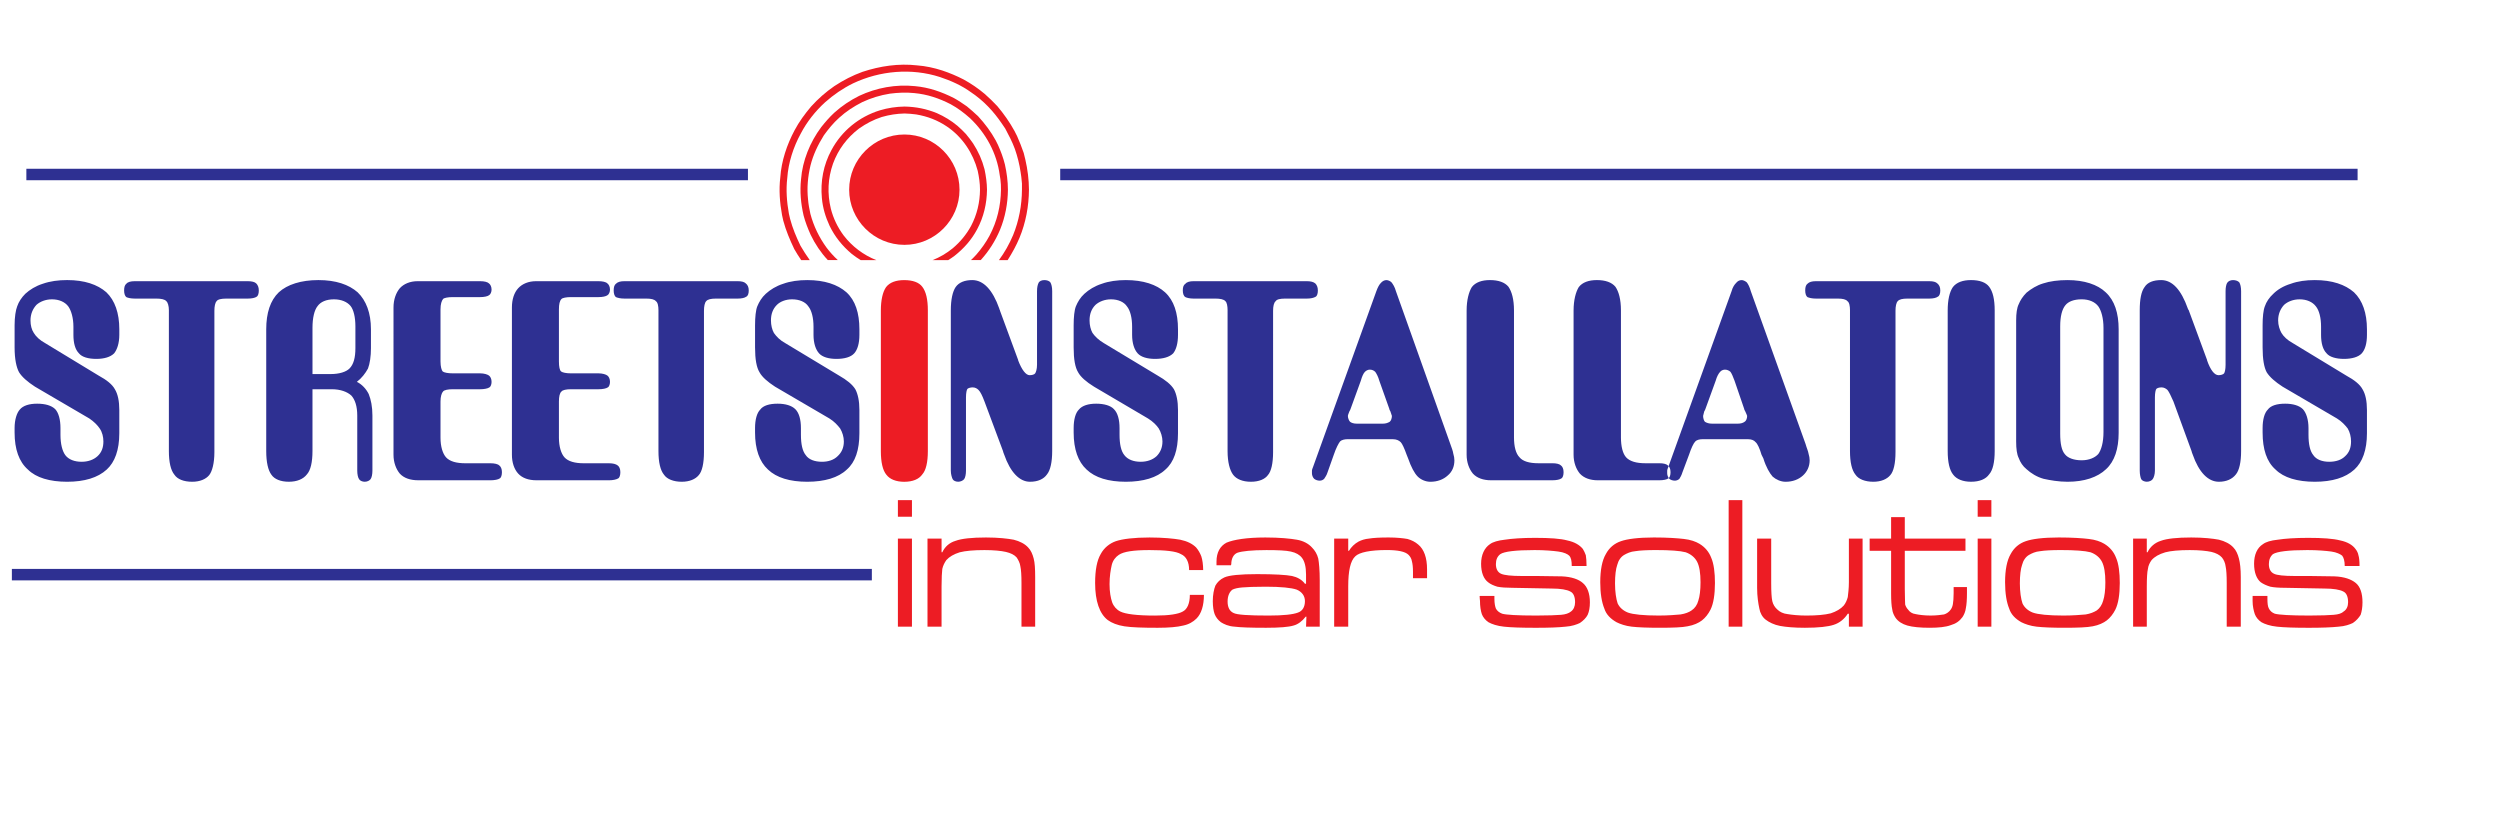
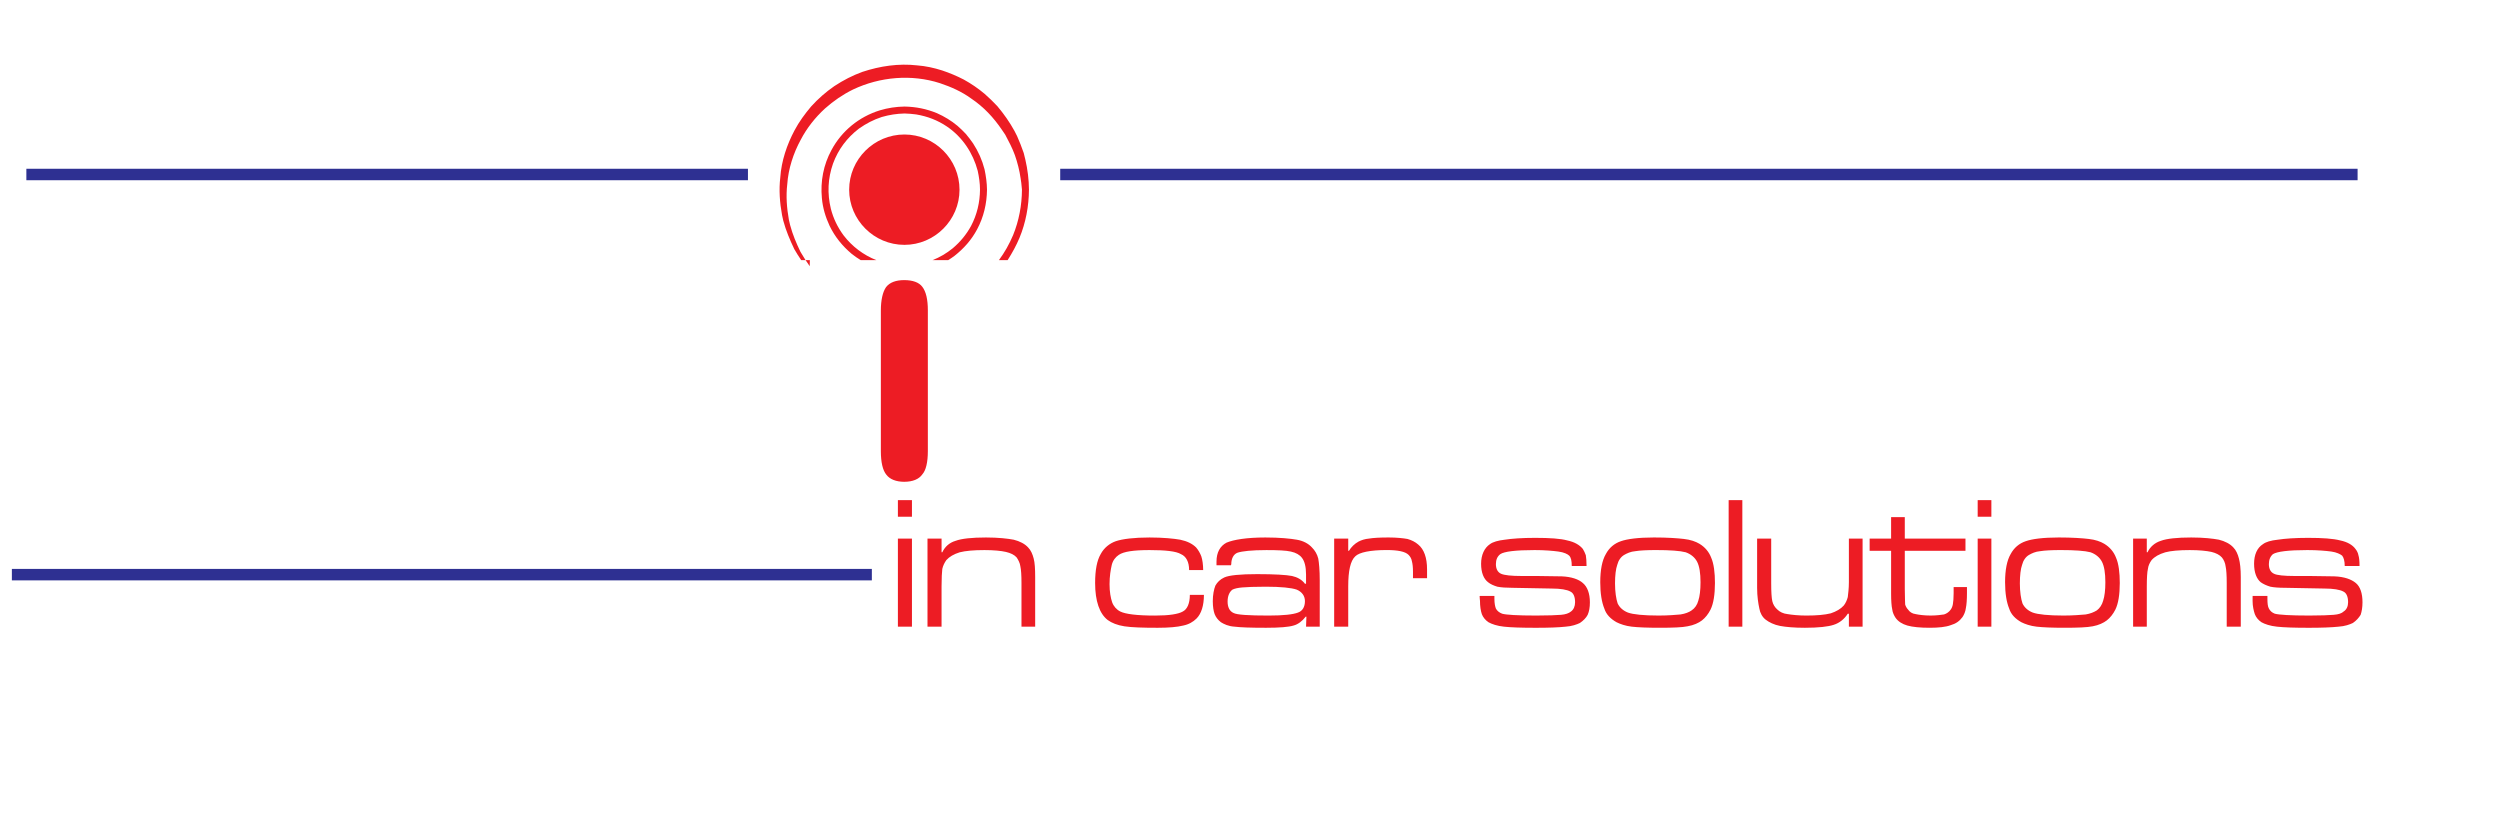
<svg xmlns="http://www.w3.org/2000/svg" version="1.1" id="Layer_1" x="0px" y="0px" viewBox="0 0 279 92" enable-background="new 0 0 279 92" xml:space="preserve">
-   <path fill-rule="evenodd" clip-rule="evenodd" fill="#2E3092" d="M264.152,36.708v0.661c0,0.95-0.206,1.652-0.578,2.065  s-1.115,0.619-1.982,0.619c-0.867,0-1.611-0.206-1.942-0.619c-0.412-0.413-0.619-1.115-0.619-2.065v-0.908  c0-0.991-0.207-1.817-0.578-2.271c-0.372-0.496-1.032-0.785-1.817-0.785c-0.703,0-1.322,0.248-1.734,0.619  c-0.413,0.454-0.661,1.032-0.661,1.735c0,0.536,0.165,1.032,0.372,1.403c0.248,0.413,0.702,0.826,1.239,1.115l5.988,3.635  c0.908,0.495,1.528,0.991,1.817,1.528c0.33,0.537,0.495,1.322,0.495,2.312v2.602c0,1.858-0.495,3.222-1.404,4.048  c-0.991,0.908-2.478,1.362-4.418,1.362c-1.941,0-3.469-0.454-4.377-1.362c-0.991-0.868-1.445-2.271-1.445-4.13v-0.496  c0-0.949,0.206-1.693,0.578-2.064c0.33-0.455,1.032-0.661,1.941-0.661c0.867,0,1.57,0.206,1.983,0.619  c0.372,0.413,0.619,1.157,0.619,2.106v0.744c0,1.032,0.164,1.817,0.536,2.271c0.331,0.495,0.991,0.743,1.776,0.743  c0.743,0,1.362-0.206,1.775-0.619c0.455-0.413,0.661-0.949,0.661-1.651c0-0.496-0.124-1.032-0.372-1.446  c-0.29-0.371-0.661-0.784-1.198-1.115l-6.07-3.551c-0.826-0.537-1.445-1.074-1.776-1.611c-0.289-0.536-0.454-1.445-0.454-2.767  v-2.478c0-0.909,0.082-1.693,0.248-2.106c0.165-0.496,0.495-0.991,0.95-1.404c0.454-0.454,1.115-0.867,1.941-1.115  c0.785-0.29,1.693-0.413,2.684-0.413c1.941,0,3.386,0.495,4.377,1.362c0.95,0.909,1.445,2.312,1.445,4.13V36.708 M242.553,44.802  c-0.289-0.661-0.495-1.074-0.661-1.28c-0.165-0.165-0.413-0.29-0.661-0.29c-0.29,0-0.496,0.083-0.578,0.165  c-0.082,0.083-0.165,0.455-0.165,0.95v8.176c0,0.413-0.123,0.785-0.248,0.95c-0.124,0.165-0.372,0.289-0.661,0.289  c-0.248,0-0.537-0.123-0.619-0.289c-0.083-0.165-0.165-0.537-0.165-0.95V34.643c0-1.239,0.165-2.106,0.537-2.602  c0.33-0.536,0.99-0.784,1.858-0.784c1.239,0,2.229,1.074,2.973,3.18c0,0.082,0.123,0.165,0.123,0.248l2.024,5.493v0.041  c0.372,1.074,0.826,1.652,1.28,1.652c0.248,0,0.537-0.083,0.619-0.206c0.083-0.124,0.165-0.454,0.165-0.95v-8.218  c0-0.455,0.082-0.744,0.165-0.909c0.124-0.206,0.372-0.33,0.661-0.33s0.537,0.082,0.702,0.248c0.124,0.206,0.206,0.536,0.206,0.991  v17.84c0,1.239-0.206,2.147-0.577,2.601c-0.413,0.537-1.074,0.826-1.9,0.826c-1.197,0-2.229-1.032-2.932-3.056  c-0.041-0.123-0.123-0.289-0.123-0.371L242.553,44.802z M225.003,48.932V35.759c0-0.785,0.082-1.404,0.289-1.817  c0.165-0.413,0.454-0.867,0.867-1.281c0.496-0.413,1.157-0.826,1.858-1.032c0.743-0.248,1.693-0.371,2.725-0.371  c1.858,0,3.345,0.495,4.253,1.362c0.991,0.909,1.446,2.312,1.446,4.13v11.563c0,1.776-0.455,3.18-1.404,4.047  c-0.95,0.909-2.437,1.404-4.295,1.404c-0.991,0-1.941-0.165-2.684-0.33c-0.743-0.207-1.403-0.619-1.9-1.074  c-0.413-0.33-0.702-0.784-0.867-1.239c-0.206-0.413-0.289-1.032-0.289-1.858V48.932z M234.749,48.23V36.584  c0-1.074-0.249-1.941-0.578-2.395c-0.372-0.496-1.032-0.785-1.858-0.785c-0.868,0-1.487,0.248-1.817,0.661  c-0.372,0.454-0.578,1.239-0.578,2.355v11.975c0,1.116,0.165,1.9,0.537,2.312c0.33,0.413,0.99,0.661,1.858,0.661  c0.826,0,1.487-0.289,1.858-0.702C234.5,50.212,234.749,49.386,234.749,48.23z M217.363,50.294V34.643  c0-1.156,0.206-2.065,0.577-2.602c0.414-0.536,1.116-0.784,2.024-0.784c0.95,0,1.652,0.248,2.024,0.743  c0.413,0.537,0.619,1.404,0.619,2.643v15.693c0,1.239-0.206,2.147-0.619,2.601c-0.372,0.537-1.074,0.826-2.024,0.826  c-0.908,0-1.61-0.289-1.982-0.785c-0.413-0.495-0.619-1.403-0.619-2.642V50.294z M206.46,34.643c0-0.495-0.082-0.908-0.289-1.032  c-0.165-0.206-0.537-0.289-1.074-0.289h-2.437c-0.454,0-0.744-0.083-0.95-0.165c-0.165-0.124-0.248-0.413-0.248-0.744  c0-0.372,0.082-0.619,0.248-0.743c0.206-0.206,0.496-0.29,0.95-0.29h12.637c0.454,0,0.743,0.083,0.908,0.248  c0.206,0.165,0.331,0.413,0.331,0.785c0,0.331-0.083,0.619-0.29,0.703c-0.164,0.123-0.495,0.206-0.949,0.206h-2.437  c-0.537,0-0.908,0.082-1.074,0.289c-0.165,0.165-0.248,0.578-0.248,1.074V50.46c0,1.239-0.207,2.148-0.578,2.561  c-0.372,0.454-1.032,0.743-1.9,0.743c-0.909,0-1.652-0.289-1.983-0.785c-0.413-0.495-0.619-1.403-0.619-2.642V34.643z   M190.024,49.014c-0.372,0-0.661,0.083-0.826,0.249c-0.206,0.206-0.454,0.743-0.703,1.487l-0.743,1.982  c-0.082,0.29-0.248,0.578-0.331,0.703c-0.123,0.123-0.33,0.206-0.495,0.206c-0.248,0-0.495-0.083-0.619-0.206  c-0.165-0.165-0.248-0.413-0.248-0.619c0-0.083,0-0.206,0-0.29c0-0.123,0.082-0.289,0.124-0.413l7.061-19.616  c0.124-0.455,0.331-0.744,0.496-0.909c0.165-0.206,0.372-0.33,0.619-0.33c0.165,0,0.372,0.082,0.578,0.248  c0.165,0.206,0.33,0.536,0.454,0.991l6.112,17.055c0.124,0.454,0.29,0.785,0.331,1.074c0.082,0.248,0.124,0.537,0.124,0.743  c0,0.703-0.29,1.281-0.744,1.694c-0.496,0.454-1.157,0.702-1.942,0.702c-0.536,0-1.074-0.248-1.445-0.578  c-0.331-0.371-0.744-1.074-1.032-2.023l-0.206-0.413c-0.207-0.703-0.455-1.239-0.661-1.404c-0.164-0.206-0.454-0.331-0.825-0.331  H190.024z M191.056,47.28h2.891c0.331,0,0.578-0.082,0.744-0.206c0.206-0.124,0.289-0.413,0.289-0.661  c0-0.042-0.083-0.206-0.207-0.496c-0.041-0.082-0.124-0.206-0.124-0.289l-1.074-3.138c-0.165-0.454-0.331-0.826-0.454-0.991  c-0.165-0.165-0.413-0.248-0.619-0.248c-0.165,0-0.413,0.082-0.537,0.248c-0.164,0.165-0.371,0.537-0.495,0.991l-1.156,3.18  c0,0.042-0.083,0.165-0.124,0.248c-0.083,0.29-0.124,0.454-0.124,0.496c0,0.248,0.083,0.536,0.206,0.661  C190.478,47.198,190.727,47.28,191.056,47.28z M175.612,34.643c0-1.156,0.248-2.065,0.577-2.602  c0.413-0.536,1.116-0.784,2.024-0.784c0.95,0,1.652,0.248,2.065,0.743c0.372,0.537,0.619,1.404,0.619,2.643v14.165  c0,1.032,0.206,1.817,0.578,2.23c0.413,0.454,1.157,0.661,2.147,0.661h1.57c0.454,0,0.785,0.083,0.949,0.249  c0.165,0.123,0.29,0.371,0.29,0.743c0,0.331-0.083,0.619-0.248,0.702c-0.165,0.124-0.537,0.206-0.991,0.206h-6.897  c-0.825,0-1.528-0.248-1.982-0.743c-0.413-0.496-0.702-1.239-0.702-2.106V34.643z M163.676,34.643c0-1.156,0.248-2.065,0.578-2.602  c0.413-0.536,1.115-0.784,2.024-0.784c0.949,0,1.652,0.248,2.064,0.743c0.372,0.537,0.619,1.404,0.619,2.643v14.165  c0,1.032,0.207,1.817,0.62,2.23c0.371,0.454,1.115,0.661,2.106,0.661h1.569c0.454,0,0.785,0.083,0.95,0.249  c0.165,0.123,0.289,0.371,0.289,0.743c0,0.331-0.082,0.619-0.248,0.702c-0.165,0.124-0.537,0.206-0.991,0.206h-6.855  c-0.867,0-1.569-0.248-2.023-0.743c-0.413-0.496-0.703-1.239-0.703-2.106V34.643z M150.379,49.014c-0.33,0-0.661,0.083-0.826,0.249  c-0.165,0.206-0.454,0.743-0.702,1.487l-0.703,1.982c-0.082,0.29-0.289,0.578-0.371,0.703c-0.124,0.123-0.29,0.206-0.496,0.206  c-0.248,0-0.454-0.083-0.619-0.206c-0.165-0.165-0.248-0.413-0.248-0.619c0-0.083,0-0.206,0-0.29c0-0.123,0.082-0.289,0.123-0.413  l7.063-19.616c0.164-0.455,0.33-0.744,0.495-0.909c0.165-0.206,0.413-0.33,0.619-0.33c0.165,0,0.413,0.082,0.578,0.248  c0.165,0.206,0.372,0.536,0.495,0.991l6.07,17.055c0.165,0.454,0.29,0.785,0.331,1.074c0.082,0.248,0.124,0.537,0.124,0.743  c0,0.703-0.249,1.281-0.744,1.694c-0.495,0.454-1.156,0.702-1.941,0.702c-0.537,0-1.074-0.248-1.404-0.578  c-0.372-0.371-0.744-1.074-1.074-2.023l-0.165-0.413c-0.248-0.703-0.496-1.239-0.661-1.404c-0.206-0.206-0.496-0.331-0.867-0.331  H150.379z M151.411,47.28h2.932c0.289,0,0.537-0.082,0.744-0.206c0.164-0.124,0.248-0.413,0.248-0.661  c0-0.042-0.083-0.206-0.165-0.496c-0.041-0.082-0.124-0.206-0.124-0.289l-1.115-3.138c-0.123-0.454-0.33-0.826-0.454-0.991  c-0.165-0.165-0.372-0.248-0.619-0.248c-0.165,0-0.372,0.082-0.536,0.248c-0.165,0.165-0.331,0.537-0.455,0.991l-1.156,3.18  c0,0.042-0.083,0.165-0.124,0.248c-0.123,0.29-0.165,0.454-0.165,0.496c0,0.248,0.124,0.536,0.248,0.661  C150.833,47.198,151.081,47.28,151.411,47.28z M136.999,34.643c0-0.495-0.083-0.908-0.249-1.032  c-0.164-0.206-0.577-0.289-1.115-0.289h-2.437c-0.412,0-0.743-0.083-0.908-0.165c-0.206-0.124-0.289-0.413-0.289-0.744  c0-0.372,0.082-0.619,0.289-0.743c0.165-0.206,0.496-0.29,0.908-0.29h12.637c0.455,0,0.744,0.083,0.95,0.248  c0.165,0.165,0.289,0.413,0.289,0.785c0,0.331-0.082,0.619-0.248,0.703c-0.206,0.123-0.536,0.206-0.991,0.206h-2.437  c-0.536,0-0.908,0.082-1.032,0.289c-0.207,0.165-0.29,0.578-0.29,1.074V50.46c0,1.239-0.206,2.148-0.578,2.561  c-0.33,0.454-0.99,0.743-1.9,0.743c-0.908,0-1.611-0.289-1.982-0.785c-0.372-0.495-0.619-1.403-0.619-2.642V34.643z M131.465,36.708  v0.661c0,0.95-0.206,1.652-0.537,2.065c-0.413,0.413-1.115,0.619-2.023,0.619c-0.867,0-1.57-0.206-1.942-0.619  c-0.372-0.413-0.619-1.115-0.619-2.065v-0.908c0-0.991-0.206-1.817-0.577-2.271c-0.331-0.496-0.991-0.785-1.776-0.785  c-0.702,0-1.321,0.248-1.735,0.619c-0.454,0.454-0.661,1.032-0.661,1.735c0,0.536,0.124,1.032,0.331,1.403  c0.289,0.413,0.744,0.826,1.239,1.115l6.029,3.635c0.867,0.495,1.487,0.991,1.817,1.528c0.289,0.537,0.454,1.322,0.454,2.312v2.602  c0,1.858-0.454,3.222-1.404,4.048c-0.949,0.908-2.478,1.362-4.418,1.362c-1.941,0-3.428-0.454-4.377-1.362  c-0.95-0.868-1.445-2.271-1.445-4.13v-0.496c0-0.949,0.206-1.693,0.578-2.064c0.371-0.455,1.074-0.661,1.941-0.661  c0.867,0,1.611,0.206,1.982,0.619c0.413,0.413,0.62,1.157,0.62,2.106v0.744c0,1.032,0.164,1.817,0.536,2.271  c0.372,0.495,1.032,0.743,1.817,0.743c0.702,0,1.321-0.206,1.775-0.619c0.413-0.413,0.661-0.949,0.661-1.651  c0-0.496-0.165-1.032-0.413-1.446c-0.249-0.371-0.661-0.784-1.198-1.115l-6.029-3.551c-0.867-0.537-1.487-1.074-1.776-1.611  c-0.33-0.536-0.495-1.445-0.495-2.767v-2.478c0-0.909,0.082-1.693,0.248-2.106c0.206-0.496,0.495-0.991,0.95-1.404  c0.495-0.454,1.156-0.867,1.941-1.115c0.785-0.29,1.734-0.413,2.684-0.413c1.941,0,3.427,0.495,4.377,1.362  c0.991,0.909,1.445,2.312,1.445,4.13V36.708z M109.867,44.802c-0.248-0.661-0.454-1.074-0.661-1.28  c-0.165-0.165-0.372-0.29-0.661-0.29c-0.247,0-0.495,0.083-0.577,0.165c-0.083,0.083-0.165,0.455-0.165,0.95v8.176  c0,0.413-0.082,0.785-0.206,0.95c-0.124,0.165-0.413,0.289-0.661,0.289c-0.29,0-0.537-0.123-0.619-0.289  c-0.082-0.165-0.206-0.537-0.206-0.95V34.643c0-1.239,0.206-2.106,0.536-2.602c0.372-0.536,1.032-0.784,1.858-0.784  c1.239,0,2.271,1.074,3.015,3.18c0,0.082,0.082,0.165,0.082,0.248l2.024,5.493v0.041c0.413,1.074,0.867,1.652,1.28,1.652  c0.29,0,0.537-0.083,0.619-0.206c0.083-0.124,0.206-0.454,0.206-0.95v-8.218c0-0.455,0.083-0.744,0.165-0.909  c0.082-0.206,0.33-0.33,0.661-0.33c0.248,0,0.537,0.082,0.661,0.248c0.124,0.206,0.206,0.536,0.206,0.991v17.84  c0,1.239-0.206,2.147-0.577,2.601c-0.372,0.537-1.032,0.826-1.9,0.826c-1.156,0-2.188-1.032-2.89-3.056  c-0.042-0.123-0.124-0.289-0.124-0.371L109.867,44.802z M95.909,36.708v0.661c0,0.95-0.206,1.652-0.578,2.065  c-0.372,0.413-1.074,0.619-1.983,0.619c-0.867,0-1.569-0.206-1.941-0.619s-0.619-1.115-0.619-2.065v-0.908  c0-0.991-0.206-1.817-0.578-2.271c-0.33-0.496-0.991-0.785-1.816-0.785c-0.703,0-1.322,0.248-1.694,0.619  c-0.454,0.454-0.661,1.032-0.661,1.735c0,0.536,0.124,1.032,0.331,1.403c0.289,0.413,0.702,0.826,1.239,1.115l6.029,3.635  c0.867,0.495,1.487,0.991,1.817,1.528c0.289,0.537,0.454,1.322,0.454,2.312v2.602c0,1.858-0.454,3.222-1.404,4.048  c-0.95,0.908-2.478,1.362-4.419,1.362c-1.942,0-3.428-0.454-4.377-1.362c-0.95-0.868-1.445-2.271-1.445-4.13v-0.496  c0-0.949,0.206-1.693,0.577-2.064c0.331-0.455,1.032-0.661,1.942-0.661c0.867,0,1.569,0.206,1.982,0.619  c0.413,0.413,0.619,1.157,0.619,2.106v0.744c0,1.032,0.165,1.817,0.537,2.271c0.331,0.495,0.991,0.743,1.817,0.743  c0.702,0,1.321-0.206,1.734-0.619c0.454-0.413,0.702-0.949,0.702-1.651c0-0.496-0.164-1.032-0.413-1.446  c-0.289-0.371-0.661-0.784-1.197-1.115l-6.071-3.551c-0.826-0.537-1.445-1.074-1.734-1.611c-0.33-0.536-0.495-1.445-0.495-2.767  v-2.478c0-0.909,0.082-1.693,0.248-2.106c0.206-0.496,0.495-0.991,0.949-1.404c0.496-0.454,1.157-0.867,1.942-1.115  c0.784-0.29,1.734-0.413,2.684-0.413c1.941,0,3.386,0.495,4.377,1.362c0.991,0.909,1.445,2.312,1.445,4.13V36.708z M73.485,34.643  c0-0.495-0.083-0.908-0.29-1.032c-0.165-0.206-0.536-0.289-1.074-0.289h-2.437c-0.454,0-0.743-0.083-0.949-0.165  c-0.165-0.124-0.248-0.413-0.248-0.744c0-0.372,0.082-0.619,0.248-0.743c0.206-0.206,0.495-0.29,0.949-0.29h12.637  c0.454,0,0.744,0.083,0.909,0.248c0.206,0.165,0.33,0.413,0.33,0.785c0,0.331-0.082,0.619-0.289,0.703  c-0.165,0.123-0.496,0.206-0.95,0.206h-2.436c-0.537,0-0.909,0.082-1.074,0.289c-0.164,0.165-0.248,0.578-0.248,1.074V50.46  c0,1.239-0.206,2.148-0.578,2.561c-0.371,0.454-1.032,0.743-1.9,0.743c-0.908,0-1.652-0.289-1.982-0.785  c-0.413-0.495-0.619-1.403-0.619-2.642V34.643z M59.856,53.598c-0.867,0-1.57-0.248-2.024-0.743  c-0.454-0.496-0.702-1.239-0.702-2.106V34.313c0-0.908,0.248-1.652,0.702-2.147c0.454-0.495,1.157-0.785,1.983-0.785h6.979  c0.455,0,0.827,0.083,0.991,0.248c0.165,0.124,0.29,0.372,0.29,0.703c0,0.248-0.124,0.537-0.29,0.619  c-0.164,0.124-0.536,0.206-0.991,0.206h-3.096c-0.496,0-0.909,0.082-1.032,0.206c-0.206,0.206-0.29,0.578-0.29,1.156v5.823  c0,0.578,0.083,0.991,0.248,1.116c0.165,0.123,0.578,0.206,1.074,0.206h3.096c0.455,0,0.827,0.123,0.991,0.248  c0.165,0.124,0.29,0.372,0.29,0.702c0,0.249-0.083,0.537-0.248,0.619c-0.165,0.124-0.578,0.206-1.033,0.206h-3.096  c-0.496,0-0.909,0.083-1.032,0.249c-0.206,0.165-0.29,0.577-0.29,1.115v4.047c0,0.991,0.248,1.776,0.619,2.189  c0.413,0.454,1.157,0.661,2.148,0.661h2.808c0.454,0,0.785,0.083,0.991,0.249c0.165,0.123,0.289,0.371,0.289,0.743  c0,0.331-0.082,0.619-0.248,0.702c-0.206,0.124-0.578,0.206-1.032,0.206H59.856z M46.683,53.598c-0.909,0-1.611-0.248-2.065-0.743  c-0.413-0.496-0.703-1.239-0.703-2.106V34.313c0-0.908,0.29-1.652,0.703-2.147c0.454-0.495,1.156-0.785,1.982-0.785h6.979  c0.454,0,0.826,0.083,0.991,0.248c0.164,0.124,0.289,0.372,0.289,0.703c0,0.248-0.124,0.537-0.289,0.619  c-0.165,0.124-0.537,0.206-0.991,0.206h-3.056c-0.537,0-0.949,0.082-1.074,0.206c-0.165,0.206-0.289,0.578-0.289,1.156v5.823  c0,0.578,0.123,0.991,0.248,1.116c0.165,0.123,0.577,0.206,1.115,0.206h3.056c0.454,0,0.826,0.123,0.991,0.248  c0.164,0.124,0.289,0.372,0.289,0.702c0,0.249-0.082,0.537-0.248,0.619c-0.165,0.124-0.578,0.206-1.032,0.206h-3.056  c-0.537,0-0.949,0.083-1.074,0.249c-0.165,0.165-0.289,0.577-0.289,1.115v4.047c0,0.991,0.248,1.776,0.619,2.189  c0.413,0.454,1.157,0.661,2.148,0.661h2.808c0.455,0,0.826,0.083,0.991,0.249c0.165,0.123,0.289,0.371,0.289,0.743  c0,0.331-0.082,0.619-0.248,0.702c-0.164,0.124-0.577,0.206-1.032,0.206H46.683z M39.827,42.613c0.578,0.29,1.033,0.785,1.322,1.363  c0.248,0.619,0.413,1.404,0.413,2.395v6.154c0,0.413-0.082,0.785-0.206,0.95c-0.124,0.165-0.372,0.289-0.661,0.289  c-0.248,0-0.537-0.123-0.619-0.289c-0.124-0.165-0.206-0.537-0.206-0.95v-6.154c0-1.032-0.248-1.775-0.661-2.229  c-0.455-0.413-1.198-0.703-2.189-0.703h-2.147v6.897c0,1.239-0.206,2.147-0.619,2.601c-0.413,0.537-1.116,0.826-2.024,0.826  c-0.909,0-1.611-0.289-1.941-0.785c-0.372-0.495-0.578-1.403-0.578-2.642V36.749c0-1.817,0.454-3.221,1.404-4.13  c0.949-0.867,2.477-1.362,4.419-1.362c1.941,0,3.386,0.495,4.377,1.362c0.95,0.909,1.487,2.312,1.487,4.13v2.106  c0,0.909-0.123,1.735-0.33,2.271C40.777,41.664,40.364,42.2,39.827,42.613z M34.872,41.746h2.024c0.99,0,1.734-0.248,2.106-0.619  c0.454-0.454,0.661-1.198,0.661-2.271v-2.436c0-1.033-0.206-1.858-0.537-2.271c-0.372-0.455-1.032-0.744-1.858-0.744  c-0.867,0-1.487,0.289-1.817,0.744c-0.371,0.454-0.577,1.321-0.577,2.436V41.746z M18.849,34.643c0-0.495-0.124-0.908-0.29-1.032  c-0.165-0.206-0.577-0.289-1.115-0.289h-2.396c-0.454,0-0.784-0.083-0.949-0.165c-0.165-0.124-0.248-0.413-0.248-0.744  c0-0.372,0.082-0.619,0.248-0.743c0.165-0.206,0.495-0.29,0.949-0.29h12.596c0.454,0,0.785,0.083,0.949,0.248  c0.165,0.165,0.29,0.413,0.29,0.785c0,0.331-0.082,0.619-0.248,0.703c-0.165,0.123-0.537,0.206-0.991,0.206h-2.396  c-0.536,0-0.949,0.082-1.074,0.289c-0.165,0.165-0.248,0.578-0.248,1.074V50.46c0,1.239-0.248,2.148-0.578,2.561  c-0.372,0.454-1.032,0.743-1.9,0.743c-0.95,0-1.652-0.289-1.982-0.785c-0.413-0.495-0.619-1.403-0.619-2.642V34.643z M13.315,36.708  v0.661c0,0.95-0.248,1.652-0.578,2.065c-0.413,0.413-1.115,0.619-1.982,0.619c-0.909,0-1.611-0.206-1.942-0.619  c-0.413-0.413-0.619-1.115-0.619-2.065v-0.908c0-0.991-0.248-1.817-0.577-2.271c-0.372-0.496-1.033-0.785-1.817-0.785  c-0.703,0-1.322,0.248-1.735,0.619c-0.413,0.454-0.661,1.032-0.661,1.735c0,0.536,0.124,1.032,0.372,1.403  c0.248,0.413,0.702,0.826,1.239,1.115l5.988,3.635c0.908,0.495,1.528,0.991,1.817,1.528c0.33,0.537,0.495,1.322,0.495,2.312v2.602  c0,1.858-0.495,3.222-1.404,4.048c-0.991,0.908-2.478,1.362-4.418,1.362c-1.942,0-3.469-0.454-4.377-1.362  c-0.991-0.868-1.487-2.271-1.487-4.13v-0.496c0-0.949,0.248-1.693,0.577-2.064c0.372-0.455,1.074-0.661,1.942-0.661  c0.908,0,1.611,0.206,2.023,0.619c0.372,0.413,0.578,1.157,0.578,2.106v0.744c0,1.032,0.206,1.817,0.537,2.271  c0.372,0.495,1.032,0.743,1.817,0.743c0.702,0,1.321-0.206,1.775-0.619c0.454-0.413,0.661-0.949,0.661-1.651  c0-0.496-0.123-1.032-0.413-1.446c-0.248-0.371-0.661-0.784-1.156-1.115L3.9,43.15c-0.826-0.537-1.445-1.074-1.776-1.611  c-0.29-0.536-0.495-1.445-0.495-2.767v-2.478c0-0.909,0.123-1.693,0.289-2.106c0.165-0.496,0.495-0.991,0.908-1.404  c0.496-0.454,1.157-0.867,1.942-1.115c0.826-0.29,1.734-0.413,2.725-0.413c1.941,0,3.386,0.495,4.377,1.362  c0.95,0.909,1.445,2.312,1.445,4.13V36.708z" />
  <path fill-rule="evenodd" clip-rule="evenodd" fill="#ED1C24" d="M98.304,50.299V34.648c0-1.157,0.206-2.065,0.578-2.602  c0.413-0.536,1.115-0.785,2.024-0.785c0.949,0,1.652,0.249,2.023,0.744c0.413,0.537,0.619,1.404,0.619,2.643V50.34  c0,1.239-0.206,2.148-0.619,2.602c-0.371,0.536-1.074,0.826-2.023,0.826c-0.909,0-1.611-0.29-1.983-0.785  c-0.413-0.495-0.619-1.404-0.619-2.643V50.299" />
  <path fill-rule="evenodd" clip-rule="evenodd" fill="#ED1C24" d="M251.392,66.508h1.652c0,0.123,0,0.248,0,0.33  c0,0.496,0.042,0.868,0.165,1.074c0.124,0.247,0.331,0.454,0.661,0.577c0.455,0.124,1.735,0.206,3.841,0.206  c1.321,0,2.229-0.041,2.725-0.082c0.536-0.041,0.908-0.165,1.115-0.372c0.331-0.206,0.496-0.578,0.496-1.032  c0-0.578-0.165-1.032-0.537-1.198c-0.372-0.206-1.115-0.33-2.065-0.33c-0.289,0-1.775-0.041-4.419-0.083  c-0.702,0-1.239-0.041-1.652-0.123c-0.413-0.124-0.785-0.29-1.074-0.496c-0.454-0.372-0.744-1.074-0.744-2.065  c0-0.991,0.331-1.775,0.991-2.188c0.33-0.248,0.867-0.413,1.652-0.496c0.785-0.123,1.941-0.206,3.386-0.206  c1.611,0,2.809,0.082,3.593,0.289c0.784,0.165,1.362,0.495,1.692,0.949c0.166,0.206,0.29,0.455,0.331,0.703  c0.082,0.248,0.124,0.661,0.124,1.198h-1.652c0-0.578-0.124-0.95-0.29-1.157c-0.206-0.165-0.619-0.372-1.197-0.454  c-0.619-0.083-1.529-0.165-2.684-0.165c-2.106,0-3.387,0.165-3.841,0.454c-0.289,0.248-0.454,0.619-0.454,1.116  c0,0.536,0.206,0.908,0.578,1.074c0.33,0.165,1.115,0.248,2.271,0.248c1.156,0,2.643,0,4.46,0.041  c1.116,0.042,1.9,0.331,2.396,0.744c0.495,0.413,0.743,1.156,0.743,2.147c0,0.578-0.082,1.032-0.206,1.404  c-0.206,0.33-0.495,0.661-0.867,0.908c-0.33,0.165-0.908,0.372-1.611,0.413c-0.784,0.083-1.9,0.124-3.303,0.124  c-1.611,0-2.809-0.041-3.552-0.124c-0.784-0.082-1.362-0.289-1.734-0.495c-0.372-0.248-0.619-0.578-0.744-0.908  c-0.123-0.373-0.248-0.868-0.248-1.487C251.392,66.962,251.392,66.755,251.392,66.508 M238.054,60.107h1.528v1.528h0.083  c0.289-0.619,0.826-1.074,1.487-1.28c0.661-0.248,1.817-0.372,3.386-0.372c1.404,0,2.437,0.124,3.097,0.248  c0.661,0.165,1.239,0.455,1.611,0.868c0.289,0.289,0.495,0.743,0.619,1.238c0.124,0.455,0.207,1.157,0.207,2.066v5.533h-1.57v-4.873  c0-0.867-0.041-1.487-0.123-1.858c-0.041-0.372-0.206-0.744-0.413-0.991c-0.248-0.29-0.661-0.495-1.157-0.619  c-0.577-0.124-1.362-0.206-2.436-0.206c-1.157,0-2.107,0.082-2.726,0.248c-0.702,0.206-1.197,0.496-1.528,0.868  c-0.207,0.289-0.372,0.619-0.413,0.99c-0.082,0.331-0.124,1.032-0.124,1.942v4.501h-1.528V60.107z M230.001,61.387  c-1.032,0-1.817,0.041-2.312,0.124c-0.536,0.041-0.95,0.248-1.239,0.412c-0.372,0.207-0.661,0.62-0.785,1.116  c-0.164,0.454-0.248,1.198-0.248,2.065c0,0.95,0.124,1.734,0.29,2.23c0.206,0.454,0.619,0.825,1.156,1.032  c0.578,0.206,1.734,0.33,3.428,0.33c1.115,0,1.941-0.082,2.477-0.123c0.496-0.083,0.909-0.248,1.24-0.454  c0.33-0.248,0.577-0.62,0.702-1.074c0.165-0.495,0.248-1.197,0.248-2.065c0-1.032-0.124-1.775-0.372-2.271  c-0.248-0.495-0.702-0.867-1.28-1.074c-0.619-0.165-1.734-0.248-3.345-0.248H230.001z M229.753,59.982  c1.528,0,2.643,0.083,3.345,0.165c0.744,0.082,1.321,0.29,1.734,0.537c0.619,0.371,1.074,0.908,1.322,1.569  c0.289,0.661,0.413,1.652,0.413,2.809c0,1.28-0.165,2.312-0.495,2.973c-0.249,0.496-0.578,0.908-0.95,1.198  c-0.372,0.289-0.908,0.536-1.57,0.661c-0.619,0.124-1.693,0.165-3.138,0.165c-1.362,0-2.436-0.041-3.138-0.124  c-0.702-0.082-1.28-0.289-1.693-0.495c-0.661-0.372-1.156-0.867-1.362-1.528c-0.29-0.703-0.455-1.694-0.455-2.933  c0-1.362,0.206-2.436,0.619-3.138c0.372-0.702,0.95-1.197,1.693-1.445c0.703-0.248,1.942-0.413,3.635-0.413H229.753z   M220.709,55.812h1.528v1.858h-1.528V55.812z M220.709,60.107h1.528v9.828h-1.528V60.107z M211.046,57.711h1.529v2.396h6.772v1.362  h-6.772v4.254c0,0.908,0.04,1.528,0.04,1.734c0.042,0.165,0.165,0.413,0.331,0.578c0.165,0.248,0.454,0.454,0.826,0.496  c0.372,0.082,0.991,0.164,1.693,0.164c0.661,0,1.198-0.082,1.487-0.123c0.289-0.083,0.577-0.29,0.743-0.537  c0.124-0.165,0.206-0.372,0.248-0.619c0.041-0.248,0.083-0.661,0.083-1.239v-0.661h1.487v0.661c0,0.702-0.041,1.321-0.124,1.693  c-0.041,0.372-0.206,0.744-0.372,0.991c-0.33,0.454-0.743,0.744-1.321,0.908c-0.537,0.206-1.362,0.29-2.354,0.29  c-1.032,0-1.9-0.083-2.478-0.248c-0.578-0.165-1.032-0.455-1.322-0.868c-0.165-0.248-0.33-0.577-0.371-0.949  c-0.083-0.372-0.124-0.991-0.124-1.734v-4.791h-2.396v-1.362h2.396V57.711z M196.096,60.107h1.57v4.997  c0,0.95,0.041,1.611,0.123,1.982c0.083,0.372,0.29,0.703,0.578,0.95c0.248,0.248,0.661,0.454,1.115,0.496  c0.496,0.082,1.239,0.164,2.106,0.164c1.157,0,2.065-0.082,2.726-0.248c0.619-0.206,1.115-0.495,1.445-0.867  c0.206-0.248,0.371-0.619,0.454-0.95c0.041-0.371,0.123-0.949,0.123-1.652v-4.873h1.529v9.828h-1.529V68.49h-0.123  c-0.372,0.578-0.909,1.032-1.57,1.239c-0.619,0.206-1.693,0.331-3.221,0.331c-1.157,0-2.107-0.083-2.767-0.206  c-0.661-0.124-1.239-0.413-1.61-0.703c-0.372-0.289-0.62-0.743-0.703-1.238c-0.123-0.578-0.248-1.363-0.248-2.313V60.107z   M192.917,55.812h1.528v14.123h-1.528V55.812z M184.822,61.387c-1.032,0-1.817,0.041-2.313,0.124  c-0.536,0.041-0.949,0.248-1.238,0.412c-0.372,0.207-0.661,0.62-0.785,1.116c-0.165,0.454-0.249,1.198-0.249,2.065  c0,0.95,0.124,1.734,0.29,2.23c0.206,0.454,0.619,0.825,1.157,1.032c0.577,0.206,1.734,0.33,3.427,0.33  c1.116,0,1.941-0.082,2.437-0.123c0.536-0.083,0.95-0.248,1.239-0.454c0.372-0.248,0.619-0.62,0.743-1.074  c0.165-0.495,0.249-1.197,0.249-2.065c0-1.032-0.124-1.775-0.372-2.271c-0.248-0.495-0.703-0.867-1.28-1.074  c-0.619-0.165-1.735-0.248-3.346-0.248H184.822z M184.574,59.982c1.529,0,2.643,0.083,3.346,0.165  c0.743,0.082,1.321,0.29,1.734,0.537c0.619,0.371,1.074,0.908,1.321,1.569c0.29,0.661,0.413,1.652,0.413,2.809  c0,1.28-0.165,2.312-0.495,2.973c-0.248,0.496-0.578,0.908-0.95,1.198c-0.371,0.289-0.908,0.536-1.611,0.661  c-0.577,0.124-1.651,0.165-3.096,0.165c-1.363,0-2.437-0.041-3.139-0.124c-0.702-0.082-1.28-0.289-1.692-0.495  c-0.661-0.372-1.157-0.867-1.363-1.528c-0.29-0.703-0.454-1.694-0.454-2.933c0-1.362,0.206-2.436,0.619-3.138  c0.371-0.702,0.949-1.197,1.693-1.445c0.702-0.248,1.941-0.413,3.634-0.413H184.574z M165.165,66.508h1.611c0,0.123,0,0.248,0,0.33  c0,0.496,0.082,0.868,0.165,1.074c0.123,0.247,0.371,0.454,0.702,0.577c0.413,0.124,1.693,0.206,3.799,0.206  c1.322,0,2.271-0.041,2.768-0.082c0.495-0.041,0.867-0.165,1.115-0.372c0.289-0.206,0.454-0.578,0.454-1.032  c0-0.578-0.165-1.032-0.536-1.198c-0.372-0.206-1.074-0.33-2.065-0.33c-0.29,0-1.776-0.041-4.419-0.083  c-0.661,0-1.239-0.041-1.652-0.123c-0.413-0.124-0.784-0.29-1.032-0.496c-0.495-0.372-0.784-1.074-0.784-2.065  c0-0.991,0.371-1.775,0.99-2.188c0.331-0.248,0.909-0.413,1.652-0.496c0.785-0.123,1.942-0.206,3.387-0.206  c1.652,0,2.849,0.082,3.593,0.289c0.785,0.165,1.363,0.495,1.734,0.949c0.124,0.206,0.248,0.455,0.331,0.703  c0.041,0.248,0.082,0.661,0.082,1.198h-1.652c0-0.578-0.082-0.95-0.289-1.157c-0.165-0.165-0.578-0.372-1.198-0.454  c-0.619-0.083-1.528-0.165-2.643-0.165c-2.147,0-3.427,0.165-3.84,0.454c-0.331,0.248-0.495,0.619-0.495,1.116  c0,0.536,0.206,0.908,0.577,1.074c0.372,0.165,1.157,0.248,2.271,0.248c1.157,0,2.684,0,4.502,0.041  c1.074,0.042,1.9,0.331,2.354,0.744c0.496,0.413,0.785,1.156,0.785,2.147c0,0.578-0.082,1.032-0.248,1.404  c-0.165,0.33-0.496,0.661-0.867,0.908c-0.331,0.165-0.909,0.372-1.611,0.413c-0.744,0.083-1.858,0.124-3.304,0.124  c-1.611,0-2.808-0.041-3.551-0.124c-0.785-0.082-1.362-0.289-1.735-0.495c-0.371-0.248-0.619-0.578-0.743-0.908  c-0.124-0.373-0.206-0.868-0.206-1.487c0-0.082-0.041-0.289-0.041-0.536H165.165z M148.894,60.107h1.569v1.362h0.082  c0.248-0.413,0.62-0.784,1.074-1.032c0.33-0.165,0.702-0.29,1.156-0.331c0.496-0.082,1.198-0.124,2.189-0.124  c0.908,0,1.652,0.083,2.106,0.165c0.454,0.124,0.867,0.331,1.198,0.619c0.661,0.537,0.991,1.487,0.991,2.767v0.991h-1.57v-0.702  c0-0.496-0.041-0.909-0.124-1.198c-0.041-0.29-0.206-0.537-0.371-0.703c-0.372-0.371-1.198-0.536-2.437-0.536  c-1.817,0-3.056,0.248-3.51,0.702c-0.537,0.496-0.785,1.611-0.785,3.346v4.501h-1.569V60.107z M141.295,65.475  c-1.28,0-2.189,0.041-2.643,0.082c-0.495,0.041-0.867,0.124-1.115,0.248c-0.331,0.249-0.537,0.703-0.537,1.322  s0.206,1.074,0.661,1.28c0.371,0.206,1.693,0.289,3.922,0.289c1.652,0,2.725-0.123,3.263-0.33c0.496-0.165,0.785-0.619,0.785-1.281  c0-0.577-0.331-1.032-0.909-1.28c-0.577-0.206-1.775-0.33-3.468-0.33H141.295z M137.372,63.08h-1.611c0-0.165,0-0.289,0-0.413  c0-1.032,0.414-1.734,1.116-2.106c0.785-0.331,2.229-0.578,4.336-0.578c1.61,0,2.808,0.124,3.509,0.248  c0.744,0.124,1.322,0.455,1.694,0.868c0.33,0.33,0.577,0.743,0.702,1.238c0.082,0.455,0.165,1.281,0.165,2.437v5.162h-1.528  l0.041-1.115h-0.083c-0.371,0.495-0.867,0.867-1.362,0.991c-0.537,0.164-1.57,0.248-3.056,0.248c-1.693,0-2.891-0.041-3.51-0.124  c-0.702-0.041-1.198-0.289-1.528-0.495c-0.331-0.248-0.578-0.578-0.703-0.908c-0.123-0.331-0.206-0.826-0.206-1.446  c0-0.702,0.124-1.321,0.29-1.734c0.206-0.372,0.537-0.702,0.99-0.908c0.537-0.248,1.776-0.372,3.676-0.372  c1.941,0,3.263,0.082,3.882,0.206c0.578,0.124,1.115,0.413,1.445,0.867h0.124v-1.032c0-0.867-0.165-1.487-0.455-1.858  c-0.248-0.331-0.661-0.578-1.239-0.702c-0.536-0.124-1.445-0.165-2.725-0.165c-1.652,0-2.725,0.124-3.221,0.289  c-0.454,0.165-0.703,0.661-0.703,1.281C137.413,62.998,137.372,63.039,137.372,63.08z M132.829,66.384h1.529  c0,1.198-0.29,2.106-0.826,2.643c-0.372,0.372-0.868,0.661-1.487,0.785c-0.661,0.164-1.611,0.248-2.85,0.248  c-1.652,0-2.932-0.041-3.717-0.165c-0.785-0.124-1.404-0.372-1.858-0.702c-0.909-0.703-1.404-2.107-1.404-4.13  c0-1.445,0.206-2.519,0.619-3.222c0.372-0.702,0.991-1.197,1.693-1.445c0.744-0.248,2.024-0.413,3.758-0.413  c1.529,0,2.725,0.124,3.428,0.248c0.785,0.165,1.362,0.455,1.775,0.868c0.249,0.289,0.455,0.661,0.578,0.99  c0.124,0.372,0.206,0.95,0.206,1.529h-1.569c0-0.909-0.331-1.529-0.909-1.776c-0.536-0.33-1.775-0.454-3.51-0.454  c-1.775,0-2.891,0.165-3.427,0.536c-0.372,0.249-0.661,0.62-0.785,1.116c-0.123,0.537-0.248,1.28-0.248,2.147  c0,0.868,0.124,1.529,0.289,2.024c0.165,0.454,0.496,0.826,0.909,1.032c0.577,0.29,1.858,0.454,3.881,0.454  c1.57,0,2.602-0.164,3.097-0.454c0.496-0.248,0.785-0.908,0.785-1.858H132.829z M103.509,60.107h1.57v1.528h0.082  c0.289-0.619,0.785-1.074,1.487-1.28c0.661-0.248,1.817-0.372,3.386-0.372c1.404,0,2.437,0.124,3.097,0.248  c0.661,0.165,1.24,0.455,1.611,0.868c0.29,0.289,0.496,0.743,0.619,1.238c0.124,0.455,0.165,1.157,0.165,2.066v5.533h-1.528v-4.873  c0-0.867-0.042-1.487-0.124-1.858c-0.041-0.372-0.248-0.744-0.413-0.991c-0.248-0.29-0.661-0.495-1.198-0.619  c-0.536-0.124-1.362-0.206-2.395-0.206c-1.198,0-2.106,0.082-2.767,0.248c-0.661,0.206-1.156,0.496-1.487,0.868  c-0.206,0.289-0.372,0.619-0.454,0.99c-0.041,0.331-0.082,1.032-0.082,1.942v4.501h-1.57V60.107z M100.205,55.812h1.569v1.858  h-1.569V55.812z M100.205,60.107h1.569v9.828h-1.569V60.107z" />
  <rect x="2.942" y="18.834" fill="#2E3092" width="80.529" height="1.28" />
-   <path fill-rule="evenodd" clip-rule="evenodd" fill="#ED1C24" d="M90.379,29.03h-0.965c-0.274-0.4-0.532-0.812-0.774-1.233  c-0.495-1.043-0.927-2.054-1.227-3.172l-0.137-0.621c-0.253-1.38-0.364-2.813-0.195-4.208c0.121-1.823,0.737-3.651,1.591-5.252  c0.516-0.975,1.148-1.824,1.849-2.66c0.774-0.854,1.633-1.613,2.586-2.27c1.001-0.659,2.028-1.191,3.146-1.596  c1.964-0.648,4.039-0.958,6.104-0.721c0.959,0.073,1.865,0.274,2.782,0.564c0.821,0.274,1.643,0.616,2.413,1.016  c0.842,0.463,1.596,0.98,2.338,1.601c0.49,0.432,0.965,0.89,1.412,1.369c0.727,0.87,1.364,1.765,1.907,2.755l0.295,0.58  c0.279,0.616,0.516,1.253,0.743,1.891l0.184,0.748c0.253,1.1,0.395,2.223,0.4,3.35c-0.011,1.832-0.353,3.682-1.059,5.378  c-0.363,0.864-0.79,1.639-1.291,2.434l-0.037,0.047h-0.964c0.648-0.88,1.153-1.781,1.58-2.787c0.653-1.601,0.98-3.339,0.99-5.077  v-0.685l-0.074-0.748l-0.074-0.506c-0.126-0.885-0.348-1.759-0.642-2.602c-0.295-0.801-0.675-1.528-1.075-2.276l-0.358-0.527  c-0.948-1.402-2.065-2.591-3.466-3.529c-1.043-0.759-2.233-1.285-3.466-1.697c-3.161-1.022-6.69-0.716-9.692,0.706  c-1.138,0.559-2.181,1.275-3.129,2.118c-1.075,0.98-2.044,2.202-2.708,3.487c-0.821,1.496-1.39,3.245-1.506,4.962  c-0.158,1.317-0.053,2.676,0.18,3.972l0.137,0.59c0.284,1.065,0.685,2.013,1.158,2.993c0.316,0.547,0.664,1.084,1.032,1.601  C90.374,29.024,90.374,29.03,90.379,29.03" />
-   <path fill-rule="evenodd" clip-rule="evenodd" fill="#ED1C24" d="M93.5,29.024h-1.117c-0.779-0.832-1.427-1.801-1.917-2.828  c-0.316-0.701-0.59-1.407-0.785-2.144c-0.306-1.337-0.432-2.67-0.285-4.04c0.158-2.08,1.007-4.15,2.25-5.82  c0.452-0.569,0.922-1.117,1.459-1.612c0.848-0.764,1.77-1.376,2.776-1.881c1.933-0.912,4.108-1.307,6.237-1.085  c1.554,0.142,2.944,0.627,4.335,1.327c0.505,0.274,0.974,0.605,1.448,0.927c0.426,0.348,0.859,0.732,1.259,1.111  c0.763,0.828,1.428,1.717,1.969,2.703l0.248,0.5c0.316,0.706,0.585,1.423,0.77,2.17c0.206,0.922,0.332,1.865,0.337,2.813  c-0.011,1.528-0.3,3.066-0.88,4.478c-0.532,1.264-1.259,2.402-2.154,3.382h-1.091c0.211-0.195,0.41-0.4,0.601-0.611  c0.558-0.643,1.064-1.349,1.464-2.097c0.853-1.601,1.264-3.35,1.285-5.151l-0.011-0.569l-0.053-0.591l-0.074-0.452  c-0.326-2.465-1.537-4.688-3.34-6.385c-0.663-0.589-1.348-1.106-2.138-1.537c-1.296-0.664-2.602-1.107-4.056-1.243  c-0.927-0.095-1.801-0.053-2.718,0.063c-1.074,0.169-2.107,0.484-3.096,0.948c-0.948,0.485-1.802,1.033-2.592,1.76  c-0.643,0.579-1.18,1.243-1.685,1.938c-0.664,1.065-1.191,2.16-1.496,3.372c-0.295,1.233-0.411,2.507-0.274,3.771  c0.042,0.548,0.147,1.085,0.263,1.622c0.369,1.38,0.97,2.624,1.812,3.782C92.626,28.139,93.041,28.603,93.5,29.024" />
+   <path fill-rule="evenodd" clip-rule="evenodd" fill="#ED1C24" d="M90.379,29.03h-0.965c-0.274-0.4-0.532-0.812-0.774-1.233  c-0.495-1.043-0.927-2.054-1.227-3.172l-0.137-0.621c-0.253-1.38-0.364-2.813-0.195-4.208c0.121-1.823,0.737-3.651,1.591-5.252  c0.516-0.975,1.148-1.824,1.849-2.66c0.774-0.854,1.633-1.613,2.586-2.27c1.001-0.659,2.028-1.191,3.146-1.596  c1.964-0.648,4.039-0.958,6.104-0.721c0.959,0.073,1.865,0.274,2.782,0.564c0.821,0.274,1.643,0.616,2.413,1.016  c0.842,0.463,1.596,0.98,2.338,1.601c0.49,0.432,0.965,0.89,1.412,1.369c0.727,0.87,1.364,1.765,1.907,2.755l0.295,0.58  c0.279,0.616,0.516,1.253,0.743,1.891l0.184,0.748c0.253,1.1,0.395,2.223,0.4,3.35c-0.011,1.832-0.353,3.682-1.059,5.378  c-0.363,0.864-0.79,1.639-1.291,2.434l-0.037,0.047h-0.964c0.648-0.88,1.153-1.781,1.58-2.787c0.653-1.601,0.98-3.339,0.99-5.077  l-0.074-0.748l-0.074-0.506c-0.126-0.885-0.348-1.759-0.642-2.602c-0.295-0.801-0.675-1.528-1.075-2.276l-0.358-0.527  c-0.948-1.402-2.065-2.591-3.466-3.529c-1.043-0.759-2.233-1.285-3.466-1.697c-3.161-1.022-6.69-0.716-9.692,0.706  c-1.138,0.559-2.181,1.275-3.129,2.118c-1.075,0.98-2.044,2.202-2.708,3.487c-0.821,1.496-1.39,3.245-1.506,4.962  c-0.158,1.317-0.053,2.676,0.18,3.972l0.137,0.59c0.284,1.065,0.685,2.013,1.158,2.993c0.316,0.547,0.664,1.084,1.032,1.601  C90.374,29.024,90.374,29.03,90.379,29.03" />
  <path fill-rule="evenodd" clip-rule="evenodd" fill="#ED1C24" d="M97.8,29.031h-1.744c-0.347-0.211-0.679-0.442-1-0.695  c-1.049-0.885-1.87-1.891-2.471-3.129c-0.458-0.99-0.769-2.007-0.863-3.103c-0.174-1.865,0.173-3.703,1.064-5.346  c1.143-2.144,3.076-3.719,5.394-4.441c0.917-0.274,1.817-0.411,2.771-0.426c1.28,0.026,2.429,0.257,3.609,0.737  c0.837,0.375,1.59,0.828,2.291,1.412c0.321,0.279,0.643,0.59,0.938,0.906c0.279,0.338,0.559,0.69,0.805,1.054  c0.585,0.901,1.012,1.854,1.281,2.897c0.157,0.748,0.268,1.512,0.274,2.276c-0.016,1.548-0.374,3.055-1.101,4.419  c-0.637,1.191-1.485,2.144-2.544,2.976c-0.226,0.169-0.458,0.322-0.69,0.464h-1.743c0.805-0.316,1.554-0.754,2.254-1.322  c0.843-0.716,1.506-1.517,2.043-2.487c0.664-1.264,0.99-2.633,1.001-4.056c0-0.706-0.105-1.402-0.253-2.097  c-0.526-1.991-1.706-3.771-3.424-4.941c-1.054-0.716-2.202-1.149-3.445-1.359c-0.422-0.053-0.864-0.096-1.296-0.105  c-0.885,0.021-1.697,0.147-2.539,0.39c-0.938,0.306-1.739,0.727-2.55,1.295c-1.337,1.023-2.317,2.329-2.897,3.909  c-0.579,1.655-0.653,3.329-0.242,5.036c0.284,1.095,0.748,2.054,1.412,2.96C95.083,27.498,96.357,28.462,97.8,29.031" />
  <path fill-rule="evenodd" clip-rule="evenodd" fill="#ED1C24" d="M100.935,15.01c3.382,0,6.147,2.766,6.147,6.163  c0,3.382-2.766,6.153-6.147,6.153c-3.398,0-6.168-2.771-6.168-6.153C94.767,17.776,97.537,15.01,100.935,15.01" />
  <rect x="1.325" y="63.49" fill="#2E3092" width="95.974" height="1.28" />
  <rect x="118.32" y="18.834" fill="#2E3092" width="144.787" height="1.28" />
</svg>